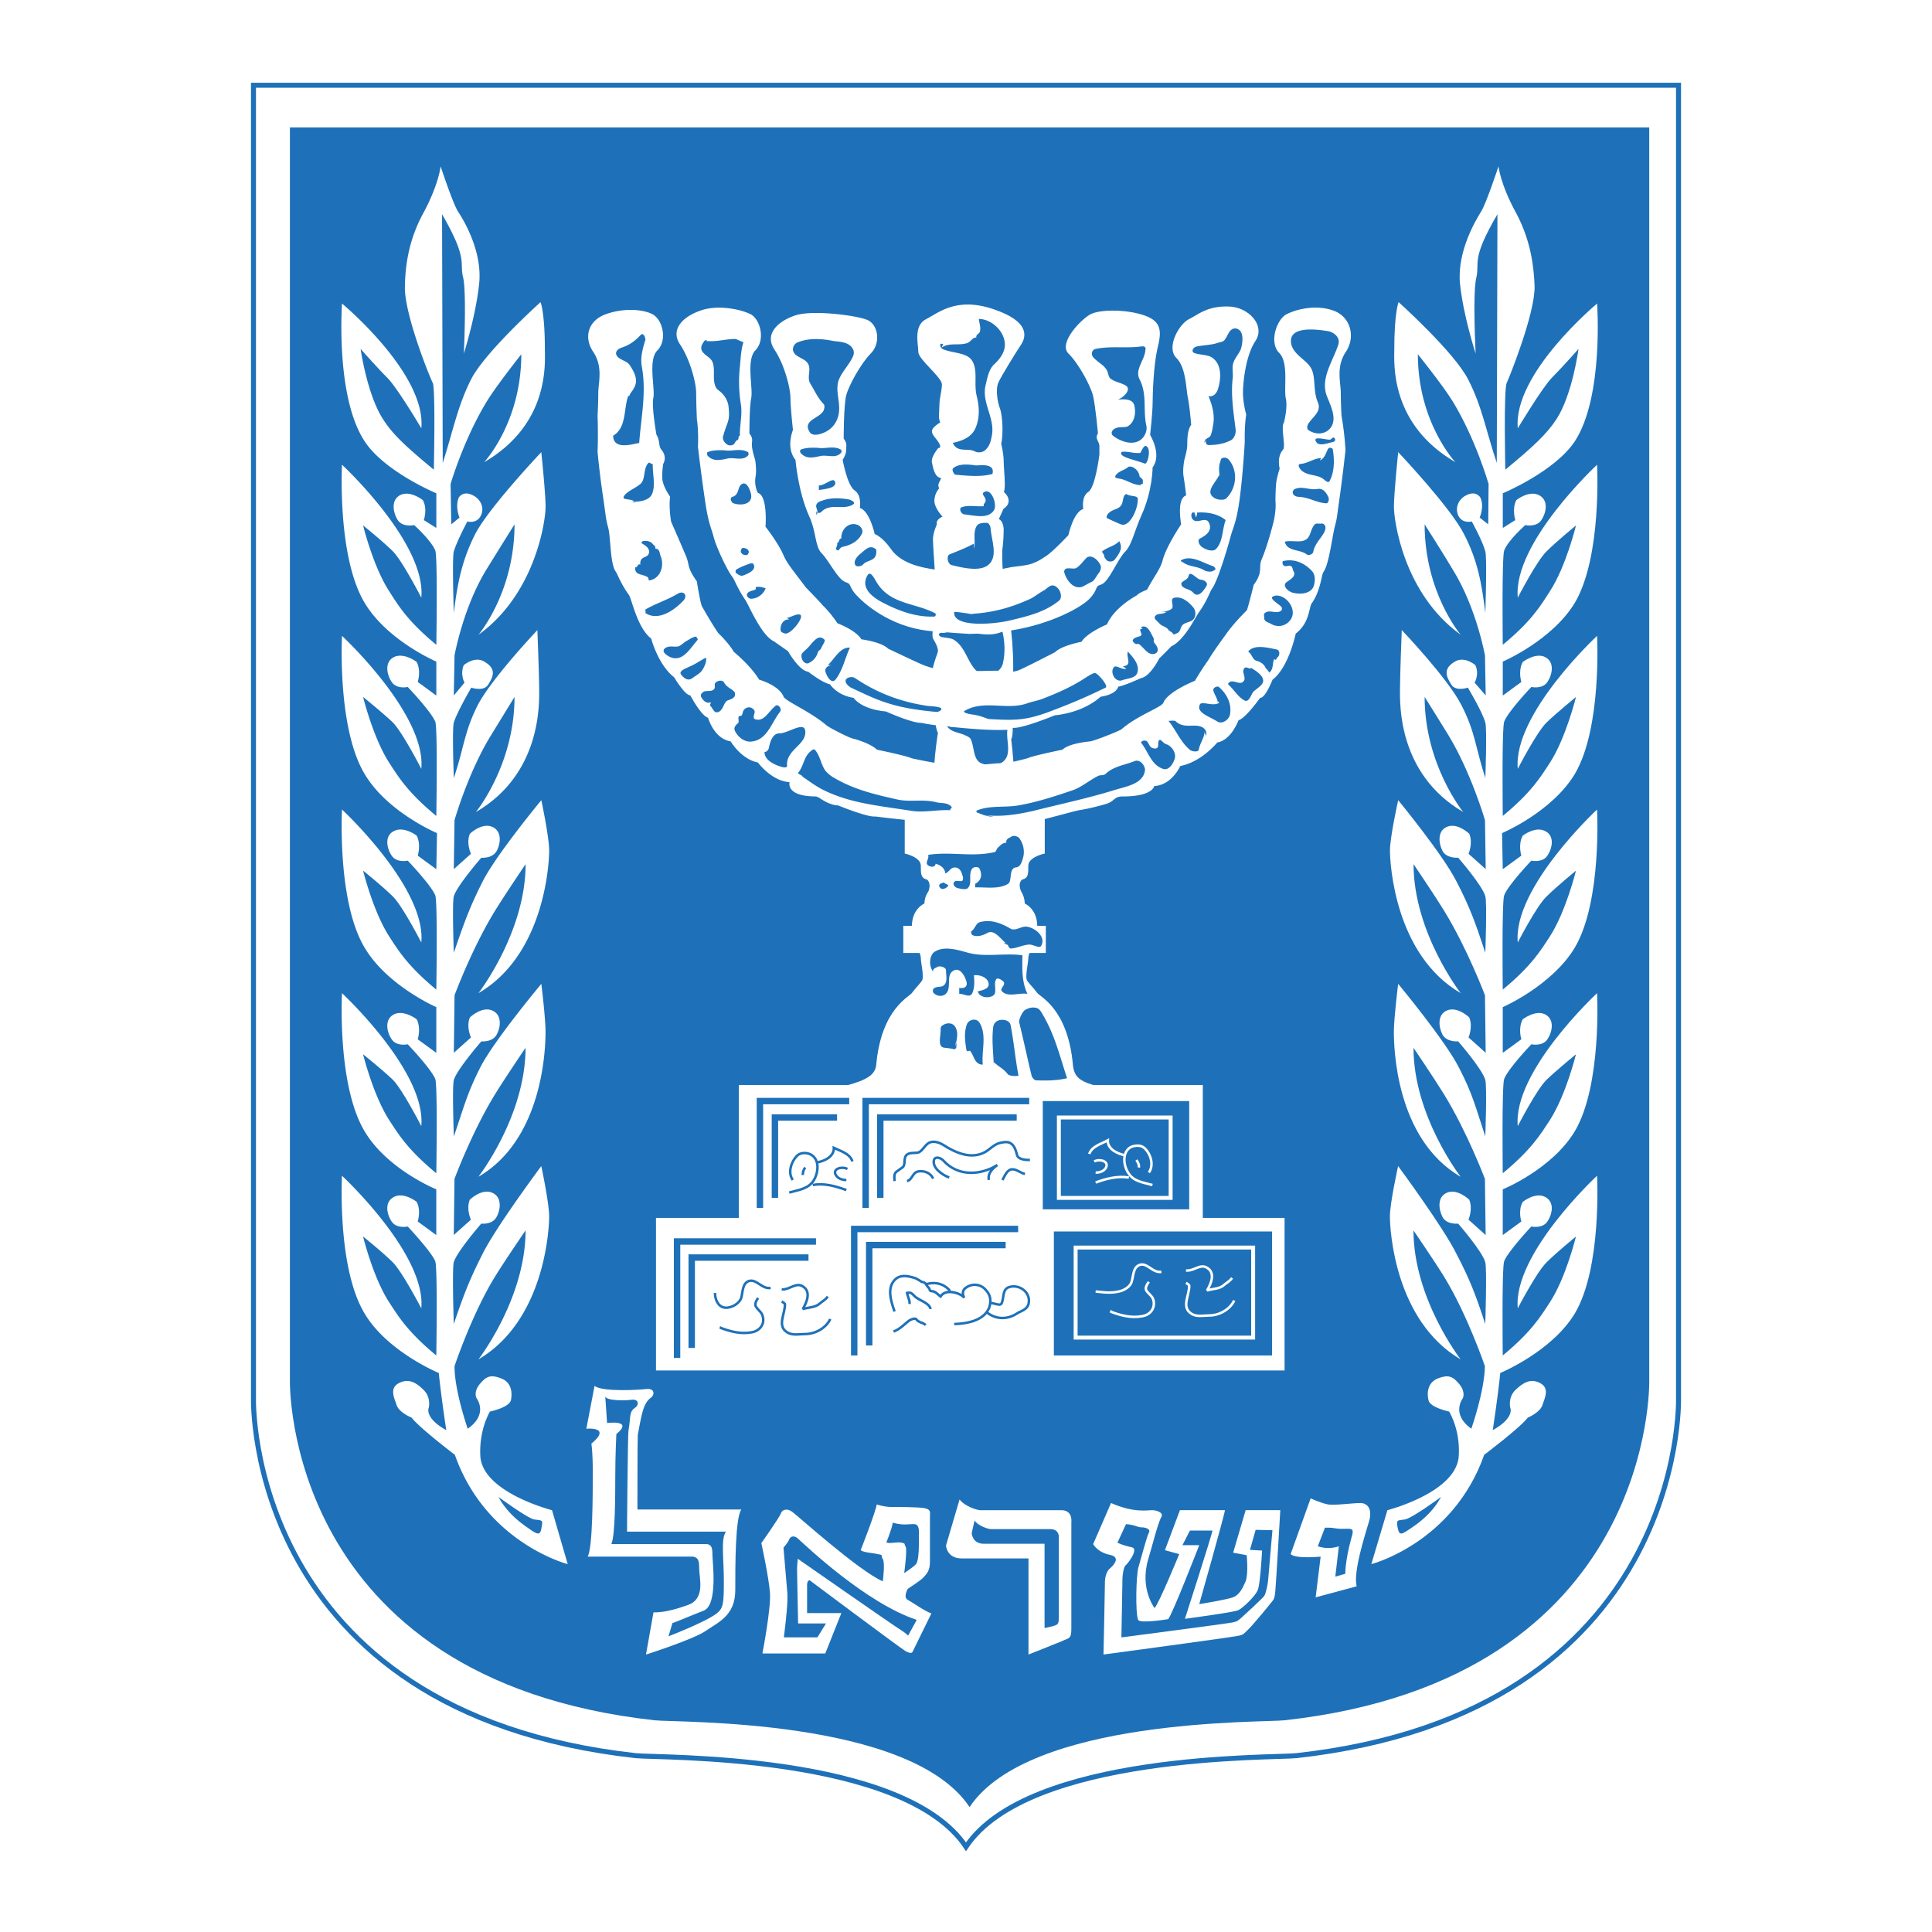
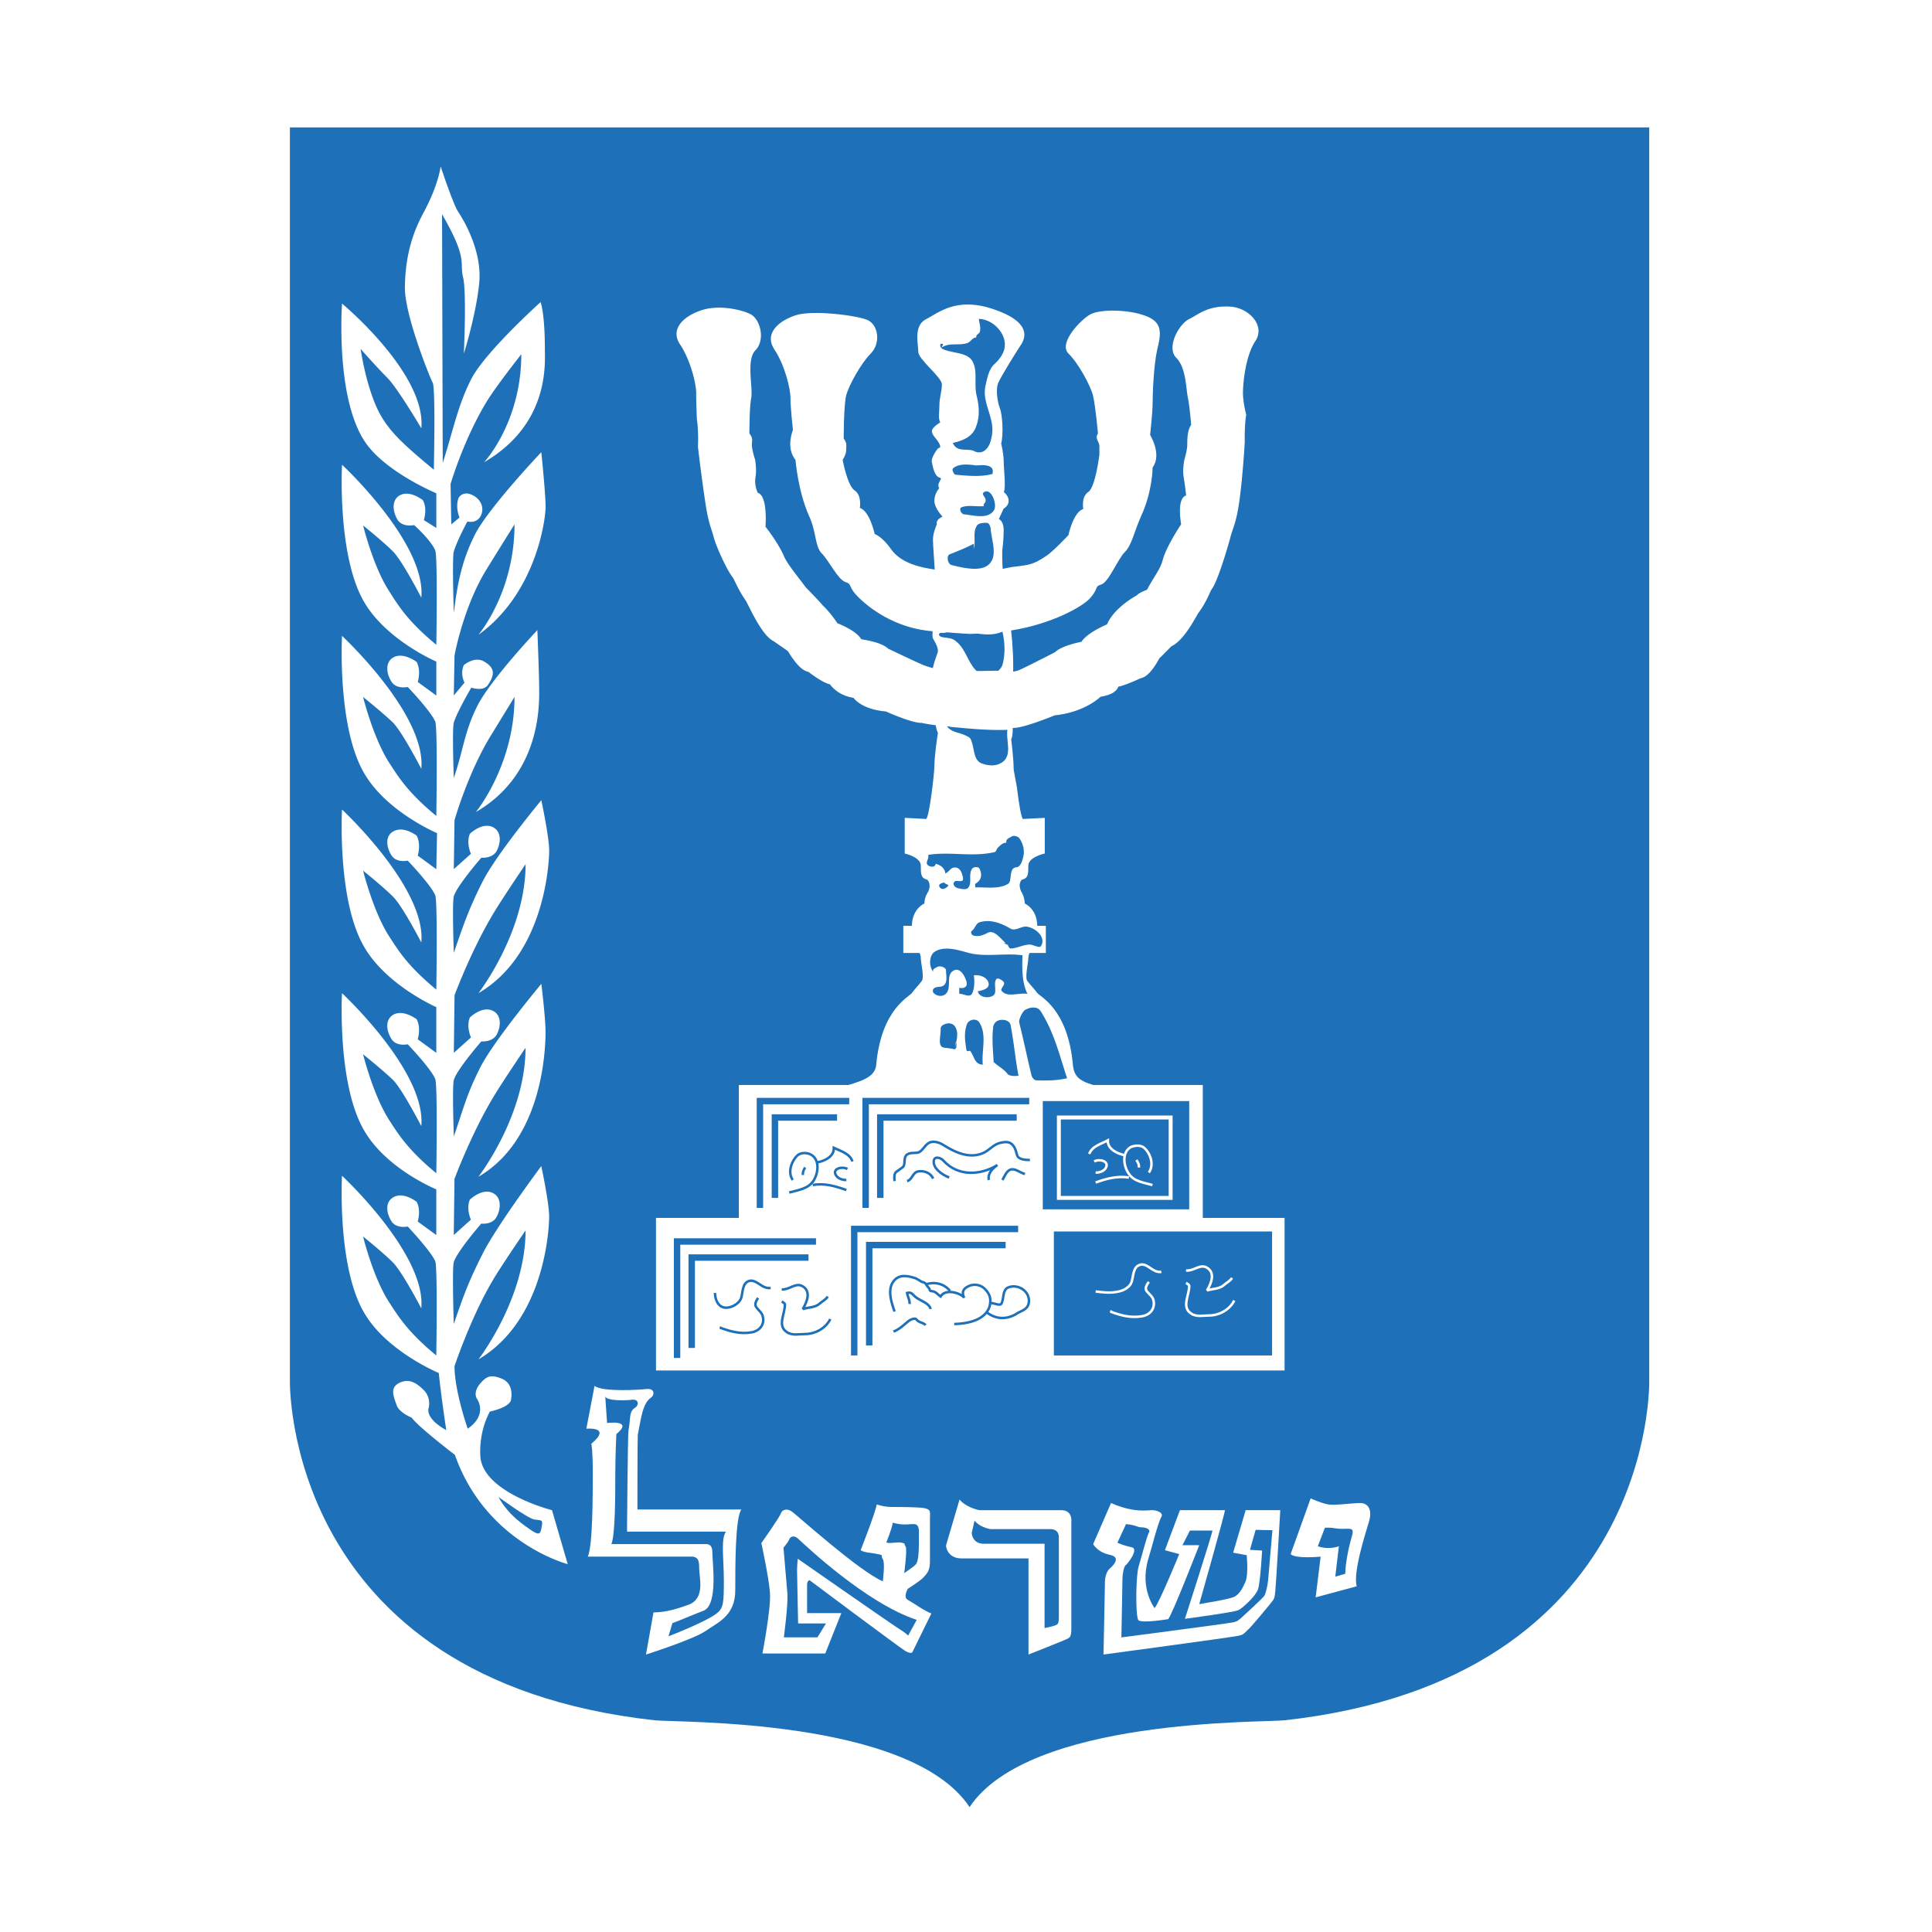
<svg xmlns="http://www.w3.org/2000/svg" width="2500" height="2500" viewBox="0 0 192.756 192.756">
  <path fill-rule="evenodd" clip-rule="evenodd" fill="#fff" d="M0 0h192.756v192.756H0V0z" />
-   <path d="M167.467 8.504v131.08s.748 31.265-38.129 35.578c-2.352.249-26.725-.25-32.96 9.09-6.236-9.34-30.609-8.841-32.96-9.09-38.876-4.313-38.128-35.578-38.128-35.578V8.504h142.177z" fill-rule="evenodd" clip-rule="evenodd" fill="#fff" stroke="#1e71b8" stroke-width=".499" stroke-miterlimit="2.613" />
  <path d="M164.545 12.711v125.02s.711 29.803-36.383 33.902c-2.209.249-25.477-.25-31.428 8.662-5.915-8.912-29.183-8.413-31.428-8.662-37.059-4.1-36.382-33.902-36.382-33.902V12.711h135.621z" fill-rule="evenodd" clip-rule="evenodd" fill="#1e71b8" />
  <path fill-rule="evenodd" clip-rule="evenodd" fill="#fff" stroke="#fff" stroke-width=".499" stroke-miterlimit="2.613" d="M119.754 121.76v-13.261h-45.79v13.261h45.79z" />
  <path fill-rule="evenodd" clip-rule="evenodd" fill="#1e71b8" d="M118.648 120.655v-10.801h-14.609v10.801h14.609z" />
  <path fill="none" stroke="#fff" stroke-width=".392" stroke-miterlimit="2.613" d="M105.643 119.515v-8.022h11.152v8.022h-11.152z" />
  <path d="M84.441 117.731c-.463 0-.891-.178-1.069-.534-.32-.606.642-.855 1.176-.57m-5.808 2.352c.891-.25 1.888-.356 2.423-1.177.499-.784.641-2.104-.25-2.602-.356-.215-1.033-.25-1.39.106-.57.57-.962 1.676-.427 2.424m1.247-1.246c-.179.214-.25.463-.25.748m1.355-1.248c.748-.106 1.782-.57 1.746-1.461.677.32 1.604.57 1.853 1.354m-3.956 2.353c1.14-.214 2.245.107 3.35.499" fill="none" stroke="#1e71b8" stroke-width=".249" stroke-miterlimit="2.613" />
  <path d="M75.818 120.513v-10.659h8.908m-7.412 9.661v-8.021h6.2" fill="none" stroke="#1e71b8" stroke-width=".641" stroke-miterlimit="2.613" />
  <path fill-rule="evenodd" clip-rule="evenodd" fill="#fff" stroke="#fff" stroke-width=".499" stroke-miterlimit="2.613" d="M127.912 136.483V121.76H65.698v14.723h62.214z" />
  <path fill-rule="evenodd" clip-rule="evenodd" fill="#1e71b8" d="M126.916 135.235v-12.37h-21.771v12.37h21.771z" />
  <path d="M109.312 128.854c.783.071 1.496.214 2.459-.036.498-.143 1.033-.499 1.141-.963.178-.605.143-1.39.748-1.64.783-.32 1.318.82 2.209.678m-1.248.999c-.213.285-.426.642-.213.927.25.321.605.535.678.927.178.784-.322 1.426-1.105 1.568-1.141.214-2.174-.071-3.207-.463h.143m7.411-4.1c.748.106 1.389-.678 2.066-.285.891.499.463 1.568.035 2.281.57-.178 1.248-.143 1.676-.534.285-.25.605-.393.818-.714m-4.595.5c.143.071.32.214.32.249.035.963-.82 2.175.213 2.816.535.356 1.213.178 1.818.178.926 0 2.031-.57 2.459-1.497" fill="none" stroke="#fff" stroke-width=".249" stroke-miterlimit="2.613" />
  <path d="M98.766 129.995c.428 0 .998.32 1.141.071.285-.499.07-1.426.748-1.64 1.033-.356 2.244.534 1.959 1.675-.143.535-.676.678-1.068.892-.891.606-2.031.749-3.064-.036m-7.734-.855c.036-.356-.178-.713-.25-1.104.356-.071.428 0 .677.249.499.535 1.497.678 1.675 1.354m-3.705 2.246c.606-.214 1.033-.677 1.532-1.069.143-.107.606-.321.749-.143.285.356.642.285.926.57m2.85-.107c1.318-.035 3.063-.355 3.528-1.746.07-.321.141-.713-.037-1.141-.105-.25-.32-.499-.463-.642a1.44 1.44 0 0 0-1.782-.143c-.427.249-.463.605-.249 1.069-.178-.393-1.817-1.034-2.352-.143-.285-.179-.463-.499-.891-.535-.25 0-.143-.178-.321-.356-.285-.285-.213-.499-.677-.57a6.365 6.365 0 0 0-.605-.356c-.678-.214-1.497-.428-2.067.143-.82.82-.392 2.139-.036 3.173m3.101-2.709c1.034-.321 1.889 0 2.423.642" fill="none" stroke="#1e71b8" stroke-width=".249" stroke-miterlimit="2.613" />
  <path d="M86.365 120.513v-10.659h16.32m-14.859 9.661v-8.021h13.611m-16.212 23.741v-12.62h16.355m-14.859 11.622V124.22h13.613" fill="none" stroke="#1e71b8" stroke-width=".641" stroke-miterlimit="2.613" />
-   <path fill="none" stroke="#fff" stroke-width=".392" stroke-miterlimit="2.613" d="M107.316 133.453v-8.984h17.711v8.984h-17.711z" />
  <path d="M89.251 117.839c-.036-.321-.071-.749.178-.927.179-.143.464-.321.642-.464.321-.285 0-.998.463-1.283.321-.214.855-.071 1.176-.214.428-.25.641-.855 1.14-.998.392-.107.855.035 1.212.249 1.283.82 2.814 1.497 4.204.749.5-.285.855-.713 1.391-.892.393-.106.783-.178 1.105-.035.463.249.568.713.711 1.212.107.428.75.499 1.283.499m-.498 1.391c-.463-.107-.82-.464-1.248-.464-.535 0-.748.642-.998 1.069m-9.513.108c.534-.143.534-.855 1.104-.963.605-.106 1.247.143 1.497.713m1.603-.107c-.749-.285-1.674-.963-1.532-1.711.107-.464.713-.25.962.035 1.496 1.64 3.777 1.426 5.38.428-.5.356-.998.855-.855 1.497" fill="none" stroke="#1e71b8" stroke-width=".249" stroke-miterlimit="2.613" />
  <path d="M109.312 116.983c.428.035.891-.179 1.033-.499.32-.643-.641-.892-1.176-.606m5.81 2.352c-.891-.249-1.889-.356-2.387-1.176-.535-.785-.643-2.104.213-2.603.393-.179 1.033-.25 1.391.106.605.57.961 1.676.426 2.425m-1.247-1.247c.178.249.285.464.25.749m-1.355-1.213c-.748-.143-1.781-.605-1.746-1.497-.641.356-1.566.57-1.852 1.354m3.955 2.354c-1.141-.179-2.246.106-3.314.499" fill="none" stroke="#fff" stroke-width=".249" stroke-miterlimit="2.613" />
  <path d="M71.328 128.997c.036.927.535 1.675 1.461 1.426.499-.107 1.033-.499 1.176-.963.143-.57.107-1.39.713-1.64.784-.285 1.318.82 2.209.678m-1.248.998c-.213.285-.392.677-.178.927.214.32.57.534.642.927.213.784-.321 1.426-1.069 1.568-1.14.214-2.174-.071-3.207-.463h.107m6.057-3.814c.749.071 1.39-.713 2.067-.321.891.499.463 1.568.036 2.281.57-.178 1.247-.143 1.675-.534.285-.25.606-.393.819-.713m-4.597.499c.143.071.321.214.321.249.036.963-.819 2.175.214 2.816.534.356 1.247.178 1.817.178.926 0 2.031-.534 2.494-1.496" fill="none" stroke="#1e71b8" stroke-width=".249" stroke-miterlimit="2.613" />
  <path d="M67.551 135.484v-11.621h13.861m-12.4 10.623v-9.019h11.652" fill="none" stroke="#1e71b8" stroke-width=".641" stroke-miterlimit="2.613" />
  <path d="M101.402 78.554c.178 1.462.428 3.137.641 3.208l2.139-.107v3.458s-1.639.356-1.639 1.248c0 .856 0 1.212-.605 1.354 0 0-.5.357-.107 1.248 0 0 .355.499.355 1.212 0 0 1.248.499 1.248 2.246h.855v2.602h-1.604s-.143.25-.143.606c0 .392-.357 1.854-.107 2.246.25.357.748.855.998 1.213.25.392 3.064 1.532 3.562 7.2.143 1.354.891 1.712 2.744 2.211H84.013c1.604-.499 3.314-.856 3.457-2.211.499-5.668 3.35-6.809 3.563-7.2.25-.357.749-.855.998-1.213.25-.392-.107-1.854-.107-2.246 0-.356-.143-.606-.143-.606h-1.604v-2.602h.855c0-1.747 1.248-2.246 1.248-2.246 0-.713.392-1.212.392-1.212.356-.891-.143-1.248-.143-1.248-.606-.143-.606-.499-.606-1.354 0-.891-1.604-1.248-1.604-1.248v-3.458l2.103.107c.356-.107.855-4.706.855-5.312 0-1.105.356-3.351.356-3.351-.356-.499-.499-3.565-.605-4.955-.143-1.604.605-2.852.605-3.208s-.25-.855-.499-1.248c-.214-.356.392-3.458.25-5.562-.107-2.103-.25-3.707-.25-4.313 0-.642.392-1.497.392-1.497-.143-.499.606-.749.606-.749s-.855-.855-.855-1.604c0-.749.499-1.248.499-1.248-.392-.499.499-.998 0-1.105-.499-.143-.642-.998-.748-1.497-.107-.499.605-1.354.605-1.354s.392 0 .143-.499c-.25-.499-.748-.855-.748-1.248 0-.356.855-.855.855-.855-.25-.356-.107-.998-.107-1.711 0-.749.249-1.39.249-2.103 0-.749-2.352-2.496-2.352-3.245 0-.748-.499-2.602.749-3.208 1.211-.606 2.958-2.246 6.663-.998s3.207 2.745 2.744 3.458c-.5.748-1.889 2.994-2.246 3.743-.355.713-.105 2.104.143 2.709.215.606.357 2.46.107 3.458 0 0 .25.998.25 1.747s.25 2.709 0 3.102c0 0 .498.356.498.856 0 .499-.498.749-.498.749l-.5 1.105s.5.106.5 1.105c0 .998-.143 1.996-.143 1.996s-.072 2.389.393 4.706c.498 2.602.891 5.953.605 9.162-.107 1.354.248 4.456-.107 4.955 0 0 .25 1.961.25 3.065l.321 1.746z" fill-rule="evenodd" clip-rule="evenodd" fill="#fff" stroke="#fff" stroke-width=".107" stroke-miterlimit="2.613" />
  <path d="M93.955 34.67c.784-.534 1.746-.143 2.602-.463.32-.143.463-.535.854-.535-.07-.32.322-.356.357-.606.107-.428-.072-.82-.107-1.248 1.568.036 2.994 1.747 2.494 3.173-.178.499-.498.927-.961 1.354-.535.499-.678 1.319-.855 2.067-.428 1.711.891 3.209.641 4.92-.107.606-.213 1.176-.713 1.604a.972.972 0 0 1-1.068.071c-.712-.321-1.71.178-2.138-.82.998-.214 1.96-.606 2.315-1.604.393-.998.32-2.067.072-3.065-.32-1.283.178-2.674-.535-3.636-.57-.713-1.853-.642-2.815-1.034-.106-.036-.392-.285-.249-.535.036-.036.143 0 .249 0l-.143.357zM97.305 46.434c.676-.035 1.994-.178 1.709.856-1.211.32-2.458.178-3.705.071-.107-.036-.392-.464-.214-.642.713-.606 1.995-.321 2.958-.178l-.748-.107zM98.16 50.284c.533-.535-.322-.891-.037-1.141.748-.606 1.426 1.212 1.033 1.782-.605.892-1.924.5-2.957.393-.321-.036-.57-.606-.249-.713.677-.25 1.459-.035 2.209-.107.001 0-.036-.178.001-.214zM97.162 54.741c.213-.785-.143-1.64.32-2.317.178-.25.713-.285 1.033-.25.178.036.32.392.32.57.107 1.212.678 2.603-.07 3.458-.748.891-2.53.499-3.813.178-.428-.107-.535-.927-.214-1.069.784-.321 1.639-.642 2.423-1.07v.5h.001zM94.311 63.118c1.96-.535 3.919.713 5.701-.107.25 1.07.285 2.175.037 3.208-.215.927-1.641 1.498-2.424.892-1.105-.856-1.211-2.496-2.458-3.28-.285-.178-.713-.178-1.069-.25-.178 0-.57-.178-.356-.392.106-.106.391 0 .569-.071zM94.953 72.529c1.853.178 3.706.356 5.559.285-.178 1.069.57 2.638-.643 3.315-.605.356-1.354.249-1.924.036-.855-.321-.713-1.533-1.069-2.353-.071-.25-.392-.356-.605-.463-.605-.285-1.39-.285-1.817-.927.178 0 .32.107.499.107zM101.367 86.539c.463-.036.605-.606.713-.998.178-.678 0-1.391-.393-1.925-.107-.143-.535-.321-.783-.143-.215.143-.57.213-.5.606-.393 0-.605.285-.855.499-.105.107-.178.393-.285.428-2.244.535-4.454-.071-6.663.285.142.393-.393.82.035 1.07.143.107.642.25.713-.178.463.107.926.428.962.962.321-.107.499-.499.784-.57.534-.143.855.321.926.82 0 .071.036-.035.036-.107 0 .214.071.5-.036.571-.213.142-.641-.071-.784.106-.25.214 0 .571.321.642.392.107.89.179 1.033-.036.428-.463 0-1.319.393-1.889.143-.214.641-.25.749 0 .248.535.248 1.105-.428 1.497-.035.036 0 .214 0 .357 1.104-.036 2.316.213 3.277-.357.428-.285.037-1.569.785-1.64zM94.205 88.036c-.214.072-.642.143-.463.464.213.356.606.143.784-.036.284-.249-.286-.214-.321-.428zM100.154 94.097c.428-.107.428.57.713.535.643-.036 1.248-.392 1.889-.392.393.036.963.392 1.105.143.533-.855-.5-1.783-1.391-1.925-.533-.107-1.176.5-1.674.178-.928-.534-1.926-.927-2.994-.642-.463.107-.498.642-.855.891-.143.107 0 .393.107.428.463.178.963.035 1.426-.214.783-.464 1.426.749 2.174 1.248l-.5-.25zM93.1 96.948c-.071-.321.25-.356.392-.464.285-.178.891.036.891.321 0 .499.214 1.284-.32 1.569-.285.143-.713 0-.962.32a.488.488 0 0 0 0 .32c.321.393.855.428 1.176.215.749-.57.072-1.818.749-2.317.642-.499 1.176.285 1.39.998.178.57-.285.749-.713.642v.605c.428-.035 1.033.428 1.283-.035.249-.499.249-1.177.178-1.818.641-.071 1.246.214 1.426.642.248.678-.465.82-1.035.963.18.713 1.318.713 1.641.321.25-.357-.072-1.105.178-1.498.107-.249.535 0 .748.214.25.321-.393.678-.178.927.57.678 1.711.143 2.564.285-.568-1.176-.533-2.531-.498-3.85-1.816-.25-3.67.214-5.417-.25-1.14-.321-2.458-.713-3.385-.071-.429.286-.607 1.32-.108 1.961zM95.309 104.471c.107-.678.392-1.426-.036-2.068-.249-.356-.748-.392-1.176-.142-.143.071-.249.214-.249.356.036.677-.321 1.711.249 1.889.321.071.749.071 1.105.179.036.035.214-.107.214-.214.036-.678-.071-.678-.107 0zM96.414 104.72c-.143-.891-.25-1.746.071-2.566.214-.464.962-.606 1.248-.107.748 1.248.178 2.781.32 4.171-.82 0-.855-.855-1.248-1.354-.106-.108-.32.177-.391-.144zM99.156 106.359c-.07-1.568-.213-2.566-.07-3.85.035-.321.213-.605.57-.713.498-.143 1.105.035 1.176.499.355 1.89.463 3.351.783 5.026-.285.071-.891.035-1.068-.143-.393-.535-.963-.784-1.391-1.212v.393zM102.328 100.728c.357-.179.643-.25 1.033-.179.357.071.535.428.713.749 1.176 1.996 1.676 4.135 2.389 6.274-1.035.249-2.068.249-3.102.213-.213-.035-.428-.32-.463-.57-.32-1.283-.713-3.172-1.211-5.204-.072-.25.321-1.141.641-1.283z" fill-rule="evenodd" clip-rule="evenodd" fill="#1e71b8" />
  <path d="M96.627 63.189c.5 0 2.351-.072 3.564-.25 3.99-.463 7.447-2.21 8.443-3.208.963-.998.465-1.248 1.213-1.462.748-.249 1.604-2.495 2.352-3.244.678-.677.891-1.961 1.604-3.565 1.141-2.46 1.141-4.849 1.141-4.849.961-1.247-.25-3.208-.25-3.208s.25-2.246.25-3.208c0-.998.105-3.743.463-5.347.428-1.711.498-2.709-1.211-3.315-1.676-.606-4.348-.642-5.346-.143-.963.499-3.207 2.852-2.209 3.85.998.963 2.209 3.209 2.459 4.207.248.998.498 3.814.498 3.814-.355.499.143.749.143 1.248v.856s-.393 3.244-1.105 3.743c-.748.463-.498 1.711-.498 1.711-.998.249-1.496 2.602-1.496 2.602s-1.568 1.675-2.246 2.103c-1.461.999-1.959.892-3.455 1.105-.855.143-3.207.749-4.206.642-.998-.143-2.601-.25-3.456-.392-1.497-.214-3.457-.642-4.454-2.103-.855-1.212-1.604-1.462-1.604-1.462s-.499-2.353-1.497-2.602c0 0 .25-1.248-.499-1.747s-1.211-3.102-1.211-3.102.356-.499.356-.962c0-.499.106-.642-.25-1.141 0 0 0-3.315.25-4.313.249-.998 1.497-3.244 2.458-4.207.998-.998.749-2.745-.25-3.244-.962-.463-5.594-1.07-7.269-.463-1.746.606-2.993 1.854-1.995 3.315.998 1.497 1.603 3.85 1.603 4.848 0 .962.25 3.208.25 3.208s-.749 1.747.25 2.958c0 0 .25 3.137 1.354 5.597.749 1.604.57 3.03 1.248 3.708.748.749 1.603 2.602 2.352 2.852.748.249.249.463 1.247 1.461.962.998 3.706 3.244 7.661 3.458 1.247.107 3.1.25 3.599.25h-.251v.001z" fill-rule="evenodd" clip-rule="evenodd" fill="#fff" stroke="#fff" stroke-width=".107" stroke-miterlimit="2.613" />
-   <path d="M96.984 82.154c-3.955 0-9.657-.749-9.657-.749-.749.107-3.706-1.105-3.706-1.105-.855 0-1.853-.749-1.853-.749l-.321-.143c-3.136 0-2.602-1.426-2.602-1.426-1.781-.036-3.207-1.96-3.207-1.96-1.675-.321-2.708-2.104-2.708-2.104-1.674-.25-2.245-2.353-2.245-2.353-.677-.143-1.782-2.246-1.782-2.246-.499.071-1.604-1.782-1.604-1.782-1.604-1.248-2.28-3.85-2.28-3.85-1.425-1.105-1.924-3.957-2.245-4.385-.819-1.141-1.069-1.961-1.283-2.282-.57-.749-.499-3.351-.749-4.349-.249-.927-.178-.713-.499-2.959a83.612 83.612 0 0 1-.57-4.634c.071-1.747 0-3.6 0-3.6s.071-1.284.071-2.282.499-2.603-.499-4.1c-.998-1.461-.499-3.101 1.247-3.707 1.675-.606 3.599-.499 4.561 0 .998.499 1.497 2.531.499 3.529-.998.998-.214 3.814-.428 4.812-.178.891.321 3.672.321 3.672.356.499.178 1.105.499 1.497.606.713.178 1.355.178 1.355s-.178.998-.071 1.711c.143.749.748 1.604.748 1.604-.142 1.141.107 2.496.107 2.496s.926 2.103 1.496 3.458c.356.856.071 1.105 1.069 2.496 0 0 .356 2.281.534 2.531 0 0 .855 1.533 1.604 2.638 0 0 .998.927 1.568 1.889 0 0 1.674 1.354 2.53 2.78 0 0 1.959.535 2.423 1.676.178.463 2.637 1.461 4.312 2.888.25.213 2.352 1.319 2.779 1.354 0 0 1.604.428 2.245 1.07 0 0 2.958.606 3.457.855 0 0 2.209.499 2.851.499 1.354 0 1.853 0 3.1.107 1.211.143 1.854-.107 3.208-.107.641 0 2.459-.499 2.459-.499.498-.25 3.492-.855 3.492-.855.605-.642 2.707-.82 2.707-.82.428-.036 2.922-1.034 3.172-1.212 1.639-1.426 3.99-2.175 4.205-2.674.428-1.105 3.135-2.174 3.135-2.174.855-1.426 1.318-2.032 1.318-2.032.535-.927 1.781-2.602 1.781-2.602.75-1.105 2.104-2.424 2.104-2.424.25-.785.676-2.531.676-2.531.998-1.355.428-1.747.82-2.603.57-1.354 1.105-3.458 1.105-3.458s.355-1.248.248-2.353c0 0 0-1.248.107-1.997.143-.713.32-1.212.32-1.212s-.32-1.141.32-1.854c.322-.392-.248-2.246.107-2.745 0 0 .393-1.533.178-2.424-.213-.998.322-3.565-.676-4.563s-.25-3.28.748-3.779 2.887-.962 4.596-.356c1.711.606 2.211 2.602 1.213 4.063-.998 1.498-.5 3.102-.5 4.1s.072 2.282.072 2.282.32 1.747.393 3.458c0 0-.215 2.068-.57 4.634-.322 2.246-.25 2.067-.5 2.995-.25.998-.57 3.708-1.104 4.456-.215.25-.285 1.89-1.178 3.137-.32.463-.178 1.925-1.604 3.03 0 0-.676 3.351-2.314 4.599 0 0-.713 1.854-1.213 1.782 0 0-1.496 2.104-2.172 2.246 0 0-.713 1.996-2.104 2.21 0 0-1.568 1.961-3.705 2.353 0 0-.82 1.925-2.602 1.997 0 0-.072 1.034-3.1 1.034-.928 0-.82.5-1.676.749-.855.249-1.854.499-2.602.606-.748.143-3.705.998-4.561 1.141-.599.072-2.738.25-6.193.25z" fill-rule="evenodd" clip-rule="evenodd" fill="#fff" stroke="#fff" stroke-width=".107" stroke-miterlimit="2.613" />
  <path d="M96.805 72.493c3.101 0 4.312.072 4.312.072.998.036 4.098-1.248 4.098-1.248 3.064-.321 4.561-1.854 4.561-1.854 1.676-.25 1.746-.999 1.746-.999.678-.106 2.281-.855 2.281-.855.926-.143 1.816-1.96 1.816-1.96.25-.214 1.213-1.212 1.213-1.212 1.318-.605 2.422-2.958 2.742-3.386.82-1.141 1.07-1.996 1.283-2.317.57-.713 1.604-4.207 1.854-5.169s.57-1.354.891-3.6c.355-2.603.535-5.882.535-5.882-.037-1.747.143-2.709.143-2.709s-.322-1.176-.322-2.174.25-3.708 1.248-5.205c.998-1.498-.641-3.244-2.494-3.352-2.209-.106-3.064.749-4.062 1.248s-2.244 2.78-1.248 3.779c.998.998.963 3.066 1.178 4.064.178.891.32 2.674.32 2.674-.393.499-.393 1.497-.393 1.996s-.285 1.461-.285 1.461-.213.998-.07 1.747c.143.892.248 1.854.248 1.854-.998.25-.498 2.852-.498 2.852s-1.496 2.21-1.854 3.601c-.248.927-.855 1.604-1.568 2.959 0 0-.854.321-1.033.57 0 0-2.244 1.176-2.957 2.888 0 0-1.996.819-2.564 1.747 0 0-1.961.356-2.639 1.034 0 0-3.17 1.64-3.67 1.818-.676.249-1.281.106-2.209.035-.32 0-2.244.071-2.672 0a93.437 93.437 0 0 0-2.886-.107c-.321 0-1.497-.321-1.996-.57-.82-.356-3.278-1.533-3.278-1.533-.677-.677-2.672-.927-2.672-.927-.535-.927-2.388-1.604-2.388-1.604-.748-1.141-1.496-1.818-1.496-1.818-.179-.25-1.675-1.783-1.675-1.783-.998-1.354-1.782-2.246-2.174-3.102-.57-1.354-1.853-2.958-1.853-2.958s.25-3.102-.748-3.351c0 0-.392-.713-.25-1.604.143-.749-.036-1.747-.036-1.747s-.321-.962-.321-1.461.143-.642-.25-1.141c0 0 0-2.638.178-3.529.214-.998-.534-3.814.428-4.812.998-.998.499-3.03-.463-3.529-.998-.499-3.278-.962-4.953-.356-1.746.606-2.993 1.854-1.996 3.315.998 1.497 1.604 3.85 1.604 4.848s.071 2.638.071 2.638.179.998.107 2.745c0 0 .32 2.781.712 5.383.321 2.246.606 2.638.855 3.6s1.283 3.208 1.853 3.957c.25.321.499 1.141 1.283 2.282.32.428 1.568 3.529 2.85 4.135 0 0 1.176.82 1.426.998 0 0 1.069 1.925 1.995 2.032 0 0 1.461 1.141 2.174 1.248 0 0 .677 1.105 2.352 1.354 0 0 .713 1.141 3.207 1.354 0 0 2.601 1.177 3.563 1.141 0-.003 1.675.425 4.846.425z" fill-rule="evenodd" clip-rule="evenodd" fill="#fff" stroke="#fff" stroke-width=".107" stroke-miterlimit="2.613" />
-   <path d="M82.16 40.303c-.606-.642-.891-1.354-1.318-2.032-.392-.677.178-1.461-.285-2.067-.321-.428-.962-.535-1.283-.927-.356-.428-.071-.998.356-1.141 1.104-.428 2.352-.356 3.563-.107.356.035.748.071 1.104.178.606.178 1.069.713.819 1.319-.356.82-1.033 1.461-1.39 2.282-.463 1.069.143 2.246-.035 3.422-.179 1.105-.927 1.854-1.996 2.104-.356.071-.748.071-.926-.25-.712-1.176.962-1.319 1.39-2.104.108-.214.144-.57.001-.677zM81.59 44.688c.784.107 1.604-.25 2.316.178.071.036.071.25 0 .321-.57.606-1.354.143-2.103.321-.641.143-1.389.32-1.924-.321-.071-.071-.071-.321 0-.321.677-.285 1.461-.178 2.209-.178h-.498zM81.697 48.431c.642.036 1.533-.998 1.64-.25.035.535-1.069.606-1.64.713v-.463zM81.448 51.39c.321-.392-.178-.749.036-1.105.107-.214.392-.285.606-.356.819-.285 1.71-.249 2.565-.106.32.071.748.32.463.499-.998.642-2.28-.214-3.207.784-.036.036-.357.178-.463-.107v.391zM84.049 54.562c-.25.071-.356.392-.463.356-.392-.142.036-.428-.071-.749.214.036.179-.499.428-.428-.071-.962.784-1.675 1.568-1.39.285.071.642.463.499.855-.358.786-1.106 1.178-1.961 1.356zM85.902 55.204c.499-.428.891-.855 1.461-.428.107.071.071.356.036.57-.178.642-.891.535-1.283.962-.178.214-.642.25-.749.107-.285-.355.107-.891.535-1.211zM87.577 58.27c1.354 2.032 3.777 1.89 5.737 2.923.071.036.071.321-.107.321-1.71.071-3.385-.499-4.917-1.283-1.176-.57-2.495-1.533-1.747-2.816.321-.571.713.391 1.034.855zM96.485 61.264c2.316-.071 4.24-.57 6.343-1.533.428-.214.891-.606 1.318-.82.32-.178.641-.642 1.068-.463.641.285.82 1.212.428 1.497-1.426 1.141-3.1 1.533-4.881 1.96-1.854.428-5.738.677-5.56-.855.534 0 1.497.214 2.03.214h-.746zM106.178 57.093c-.037-.178.105-.321.178-.356.32-.107.783.071 1.033-.071.393-.25.676-.677.998-.999.428-.392 1.104.107 1.389.678.143.285 0 .642-.143.82-.248.285-.391.713-.713.891-.32.143-.605.321-.891.463-.89.357-1.638-.606-1.851-1.426zM110.168 55.454c-.035-.178-.25-.392-.213-.428.533-.463 1.211-.5 1.709-1.034.428.713-.035 1.283-.428 1.817-.213.285-.713.285-.891 0-.07-.07-.177-.213-.177-.355zM110.631 51.176c-.107.071-.355.463-.143.535.428.213 1.07.499 1.354.606.855.321 1.711-1.533 1.676-2.531 0-.392-.748-.214-1.141-.499-.355.107-.285.642-.463 1.034-.285.534-.82.427-1.283.855zM113.768 48.395c-.75 0-1.355-.535-2.104-.642-.105-.035-.533-.035-.355-.32.285-.428.818-.499 1.176-.784.32-.321 1.141.178 1.211.891 0 .036.215.178.285.285.072.107.035.285.035.463-.143-.036-.213.107-.248.107zM113.768 45.187c-.75.071-1.105-.178-1.854-.107-.393.499 1.176.749 2.316 1.177.248.036.533-1.07.32-1.533-.32-.607-.57.106-.782.463zM109.312 34.812c1.568-.32 3.029-.035 4.561-.249.57-.071.393.356.393.428-.07.927-1.068 1.889-.57 2.852.783 1.533.32 3.03.678 4.635.105.534-.178 1.034-.428 1.283-.785.749-2.031.356-2.852-.25-.391-.285-.107-.749.428-.855.357-.072.713 0 .963-.107.783-.428.855-1.461.676-2.139-.178-.606-.961-.606-1.639-.535.57-.214 1.391-.998.82-1.39-.428-.285-1.068-.357-1.496-.677-.285-.143-.25-.678-.5-.999-.32-.463-.891-.713-1.283-1.176-.213-.25-.178-.713.249-.821zM70.473 34.029c1.176.071 1.71-.178 2.851-.214.142 0 .748.321.854.321-.249.713-.285 1.711-.356 2.424a14.039 14.039 0 0 0 .107 3.85c.143 1.034-.143 2.032-.107 3.066-.035 0-.106 0-.106.036-.143.784 0 0-.428.713-.106.214-.428.25-.642.178-.32-.143-.605-.535-.499-.891.428-1.533.712-1.426.535-2.995-.071-.57-.428-1.141-.891-1.497-.143-.107-.321-.25-.392-.428-.356-.784 0-1.711-.32-2.496-.214-.463-.784-.642-1.033-1.069-.214-.392.035-.749.249-1.034.036-.071.178-.036.25-.036l-.072.072zM72.29 44.937c.784.107 1.604-.25 2.352.178.035.036.071.25 0 .321-.57.606-1.39.143-2.103.321-.642.143-1.425.321-1.96-.321-.036-.071-.036-.321 0-.321.712-.285 1.461-.178 2.209-.178h-.498zM74.927 49.286c-.107-.499-.499-1.426-1.033-.891-.285.285-.178.998-.82 1.176-.32.107-.107.57.107.642.819.285 1.959.071 1.746-.927zM74.143 54.669c-.107-.036-.285.214-.214.428.107.285.534.357.677.214.285-.357-.106-.642-.463-.642zM74.891 56.202c-.499.178-.998.356-1.461.642-.036.071-.071.285 0 .321.214.143.463.356.713.25.499-.178 1.425-.57.997-1.176-.035-.037-.142-.037-.249-.037zM75.39 58.805c-.285.142-.642.142-.82.392-.178.285.178.535.321.535.606.036 1.283-.428 1.497-1.034-.321-.106-.677-.214-.998-.106 0-.001.036.177 0 .213zM78.74 61.799c-.606-.036-.927.57-.855 1.105.036.213.321.249.392.285.535.249 1.996-1.604 1.568-1.854-.321-.143-.855.214-1.354.321.07.036.177.072.249.143zM80.343 64.865c-.143.143-.285.25-.356.392-.143.463.285 1.105.713.891.427-.214.748-.535.926-1.141.036-.071.25-.214.285-.285.107-.321.463-.749.356-.891-.713-.748-1.283.535-1.924 1.034zM82.944 66.362c-.392.071-.713.32-.57.713.143.463.605 1.212.997.713.713-.927.927-2.104 1.426-3.173-.998-.071-1.532 1.141-2.209 1.747h.356zM85.225 67.609c.82.5 3.171 2.21 7.305 2.816.32.036 1.354.071 1.39.285.035.178-.321.321-.463.321-4.383-.392-5.808-1.141-8.481-2.388-.249-.107-.677-.464-.605-.785.07-.249.569-.391.854-.249zM96.984 71.282c-.356-.036-.998-.214-.749-.357 1.925-1.141 4.204-.036 6.235-.749.605-.214 1.176-.285 1.746-.535 3.67-1.426 4.205-2.281 4.988-2.496.25-.071 1.426 1.284 1.105 1.461-1.639.785-2.852 1.355-5.488 2.354-2.457.926-3.492.926-6.092.784-.249.001-.819-.355-1.745-.462zM112.377 66.718c-.463.143-1.033-.428-1.246-.143-.428.5.143 1.569.854 1.283.5-.178 1.248-.178 1.461-.677.322-.784-.355-1.568-.926-2.174-.178.642.498 1.39-.498 1.461l.355.25zM114.016 62.654c-.07.071-.143.143-.248.107-.072.285.32.57-.037.713-.248.071-.533.143-.676.321-.143.143.07.321.213.428.107.071.25 0 .357.036.533.356.891 1.176 1.604.962a.506.506 0 0 0 .248-.214c.107-.356-.105-.606-.32-.891-.107-.107 0-.321-.07-.463-.285-.5-.57-1.355-1.213-1.105-.071.035-.001.142.142.106zM116.367 61.05c-.32.25-.711.143-.961.285-.5.321.035.57.285.891.178.214.676.321.855.57.105.214.391.214.498.464.035.107.355-.071.498-.143.25-.178.25-.606.465-.784.32-.286.891-.25 1.104-.606.215-.285.215-.82-.07-1.141-.463-.535-1.07-1.069-1.818-.962-.605.071-.035.855-.32 1.105-.25.214-.748.321-1.176.321h.64zM119.824 57.842c-.463-.036-1.105-1.034-1.246-.356-.143.499-.893.463-.678.927.178.357.783.321 1.141.713.498.57 1.033-.143 1.354-.713.142-.286-.286-.571-.571-.571zM121.25 56.808c.07-.071-.107-.285-.215-.321-1.033-.321-2.137-1.141-3.17-.606-.18.107.178.213.248.285.605.392 1.355.321 1.996.713.286.179.856.25 1.141-.071zM119.326 51.639c.035-.178.143-.32.105-.499.998-.072 2.066.107 2.852.749-.355.962-.25 2.139-.963 2.888-.32.32-1.068.071-1.461-.25-.248-.214-.428-.677-.105-.819.713-.357 1.211-.856.854-1.569-.32-.642-1.176.178-1.604-.321-.105-.107-.248-.464-.035-.677.035-.036.143 0 .215 0l.142.498zM121.678 47.789c0-.57-.143-1.212.07-1.711.037-.107.037-.321.18-.357.248-.143.568 0 .676.143.963 1.176.748 2.852-.25 3.85-.213.214-.818.178-1.139 0-1.141-.642.178-1.604.463-2.424v.499zM120.324 43.832c-.072.25 0 .57.248.57.748 0 1.498-.107 2.209-.463.428-.214.535-.82.5-1.07-.215-1.782-.5-3.493-.285-5.205.035-.535-.107-1.034.07-1.497.18-.535.643-.962.785-1.498.105-.463.178-1.034 0-1.461-.143-.356-.57-.57-.928-.356-.355.213-.463.713-.748 1.069-.178.214-.498.214-.678.285-.605.214-1.318.214-2.066.356-.428.071-.641.57-.213.677.535.179 1.211.143 1.639.393 1.07.642.998 2.139.641 3.244-.141.392-.463.749-.926.642.393.962.678 1.961.428 3.065a3.349 3.349 0 0 1-.213.855c-.143.321-.678.286-.607.749l.144-.355zM131.477 40.125c-.463-1.069-.213-2.246-.57-3.173-.355-.962-1.781-1.461-2.066-2.567-.428-1.854 2.279-1.568 3.6-1.354.568.071 1.354.606 1.068 1.391-.535 1.64-1.781 3.315-1.141 5.062.393.998 1.033 2.246.428 3.137-.428.642-1.354.855-2.209.321-.215-.107-.178-.393-.107-.57.391-.75 1.424-1.249.997-2.247zM132.688 43.868c-.498 0-1.816-.428-1.354.25.285.428 1.105.107 1.711-.036.178-.071.213-.25.105-.356-.142-.215-.285.106-.462.142zM131.689 45.936c.465-.214.57-.678.785-1.105.143-.285.498-.107.498 0 .178 1.069.178 2.21-.32 3.173-.143.25-.463-.107-.535-.143-.605-.535-1.461-.356-2.137-.82-.285-.178-.607-.713-.25-.748.783-.071 1.283-.535 2.102-.606-.07.07-.105.177-.143.249zM131.441 48.787c-.82.143-1.568-.356-2.316.036-.035 0-.107.143-.143.214-.072.392.391.535.605.535.998.036 1.818.606 2.744.642.213 0 .32-.428.178-.677-.212-.393-.497-.857-1.068-.75zM131.689 52.245c-.178 0-.355-.036-.463.036-.463.392-.428 1.176-.855 1.497-.533.428-1.389.107-2.137.25-.107.036.07.321.143.428.498.535 1.354.393 1.994.856.25.178.607-.072.643-.214.178-.891.748-1.319 1.104-1.996.107-.214.25-.606-.07-.82-.073-.073-.216-.037-.359-.037zM127.984 55.988c1.141-.285 2.174.178 2.922.998.393.428.285 1.177.143 1.533-.25.642-1.176.856-2.102.606-.535-.178-.963-.677-.643-.998.357-.285 1.068-.606.748-1.141-.105-.178-.07-.463-.32-.535-.25-.036-.57.178-.748-.143-.035-.07-.035-.284 0-.32zM127.842 60.908c.07-.071.07-.285 0-.356-.32-.356-1.318-.856-.783-1.069.996-.393 2.422 1.141 1.746 2.281-.465.713-1.318.891-2.031.463-.215-.143-.643-.178-.643-.57 0-.178-.07-.392.037-.463.463-.465 1.176.141 1.674-.286zM127.344 64.793c-.893-.178-2.211-.535-2.816.214.393.25.428.82.855.927.393.107.678.321.82.571.107.249.32.356.428.606.463-.357.285-.927.498-1.355.215.214.25-.143.32-.178.25-.143.285-.749-.105-.785zM124.777 66.718c-.213-.036-.463-.213-.605-.071-.357.356.178.926-.072 1.283-.32.463-.854-.036-1.318.071-.07.035-.355.178-.213.32.605.535.926 1.212 1.604 1.569.463.214.641-.606.891-.891.355-.321.926-.642.963-1.034.035-.57-.713-1.034-1.248-1.355-.002.037-.002.073-.002.108zM121.535 70.212c-.037-.463-.32-.82-.463-1.248-.143-.392.426-.535.533-.428.785.677 1.318 1.675 1.105 2.781-.107.499-.783.962-1.248.677-.748-.5-2.174-.891-1.746-1.711.18-.356 1.176.178 1.818-.107.285-.143-.178-.178-.107-.356l.108.392zM120.324 73.42c.143-.463-.18-.785-.428-.891-.785-.356-1.783.214-2.602-.57-.143-.107-.463-.036-.713-.036.783.963 1.211 2.139 2.174 2.924.178.106.783.249.855-.072.105-.642.533-1.105.568-1.747l.146.392zM116.332 74.24c-.32-.107-.498-.535-.676-.392-.25.214.143.927-.535.82-.5-.071-.463-.57-.748-.749a.604.604 0 0 0-.357 0c-.105.036-.213.143-.143.214.713.927.998 2.175 2.139 2.567.57.214.998-.428 1.176-.962.212-.606-.286-1.32-.856-1.498zM98.303 81.334c1.604.178 3.207-.072 4.773-.428 2.852-.713 5.559-1.284 8.303-2.139 1.105-.321 2.674-.606 2.852-1.889.07-.357-.428-1.212-1.07-.927-.996.393-2.066.5-2.885 1.284-.18.143-.5.071-.713.178-.928.463-1.711 1.176-2.637 1.462-1.781.605-3.527 1.176-5.416 1.497-1.391.214-2.779-.036-4.062.499-.037 0-.037.178 0 .178.533.213 1.104.463 1.709.428l-.854-.143zM79.737 77.271c.784.499 1.532 1.105 2.387 1.533 2.78 1.391 5.809 1.604 8.873 2.104 1.283.178 2.53-.143 3.813-.072-.071-.143.25-.213.107-.356-.392-.428-.962-.321-1.461-.428-1.318-.357-2.637 0-3.919-.285-2.245-.5-4.348-.999-6.343-2.175a3.244 3.244 0 0 1-.855-.713c-.463-.677-.499-1.461-1.033-2.068-.107-.143-.356.071-.428.143-.677.535-.677 1.426-1.211 2.104-.178.178.321.214.428.428l-.358-.215zM78.526 76.379c-.107-1.497 1.71-1.996 1.817-3.208.107-1.426-1.64 0-2.602 0-.605 0-.891.713-1.033 1.461-.036.143-.178.392-.428.392-.036.749.855 1.212 1.497 1.426.214.071.784.25.749-.071zM74.891 73.991c1.639-.107 2.031-1.818 2.922-2.959.25-.321-.178-.784-.392-.642-.713.499-1.176 1.711-2.103 1.355-.321-.143.107-.642-.071-.892-.214-.285-.605-.428-.998-.071-.143.179-.143.356-.213.535-.072.178-.321.035-.356.25-.036.213.071.463-.036.57-.285.25-.463.463-.32.784.284.606.926 1.105 1.567 1.07zM70.865 70.426c.285.25.356.784.819.606.499-.213.499-.927.891-1.141.213-.071.534-.178.677-.356.107-.107.107-.428 0-.535-.321-.321-.749-.428-.998-.891-.178-.321-.677-.214-.891.036-.107.071 0 .392-.072.535-.213.392-.748.178-1.069.321-.178.107-.392.285-.25.57.214.356.499.642.962.499-.034.142-.141.32-.069.356zM68.798 66.505c-.356.178-1.104.428-.855.784.214.285.642.713 1.104.392.428-.321.855-.5 1.104-.963.178-.321.356-.713.285-1.105-.569.285-1.103.678-1.638.892zM67.729 64.473c-.356.107-.748-.036-1.104.071-.285.071-.535.285-.356.57.178.25.605.463.748.499 1.141.356 1.817-.891 2.565-1.747.107-.143-.106-.213-.106-.356-.392.035-.677.285-.962.428-.322.178-.465.392-.785.535zM64.379 61.157c1.283.855 2.887-.25 3.812-1.248.143-.143.25-.392.143-.606-.178-.285-.534-.179-.712-.071-1.069.642-2.173.962-3.207 1.568-.107.072.071.25-.036.357zM64.736 57.913c1.176-.143 1.568-1.497 1.176-2.424-.107-.25-.071-.749-.535-.749.072-.25-.178-.357-.285-.5-.214-.249-.606-.321-.962-.249-.071.035-.178.178-.107.213.356.214.855.5.713.999-.143.535-.927.214-.855 1.141-.285-.178-.249.321-.499.25-.107.82.712.642 1.247.998.071.072.107.321.107.321zM62.918 50.035c.784.072 1.782-.071 2.103-.677.428-.891.071-2.032.106-3.065-.178.035-.356-.25-.463-.071-.535.606-.214 1.64-.819 2.103-.535.428-1.248.677-1.568 1.141-.356.535.82.178 1.105.677l-.464-.108zM64.379 34.064c.071-.356-.178-.891-.428-.677-.57.606-1.069.998-1.888 1.283-.285.072-.82.393-.499.856.321.428.998.463 1.283.927.428.677.891 1.462.392 2.282-.143.285-.356.463-.463.784h.143c-.107 0-.214-.036-.249 0-.464 1.319-.143 3.137-1.497 3.957.036 1.39 1.746.891 2.601.713.178-2.531.749-5.026.25-7.665-.143-.927.107-1.747.356-2.602l-.001.142z" fill-rule="evenodd" clip-rule="evenodd" fill="#1e71b8" />
  <path d="M59.319 138.266l-.819 4.277s2.601-.249.499 1.497c0 0 .142.606.142 2.853 0 2.21 0 7.415-.499 8.413h10.512c.499.106.606.356.606 1.212 0 .891.641 2.994-1.105 3.601-1.746.642-2.708.749-3.456.749l-.749 4.206s4.704-1.497 5.951-2.353c1.211-.855 2.958-1.497 2.958-4.064 0-2.603 0-7.201.605-8.057H63.596v-.642s0-6.487.036-6.809c.32-1.568.463-3.138 1.318-3.708.356-.249.427-.962-.499-.855-.499.071-4.383.321-5.132-.32z" fill-rule="evenodd" clip-rule="evenodd" fill="#fff" />
  <path d="M60.388 139.335l.179 2.638s2.708-.356.926 1.105c0 0-.107 2.21-.107 4.1 0 1.889 0 6.024-.392 6.88h9.585c.392.107.499.321.499 1.034 0 .748.57 4.99-.855 5.597-1.568.606-2.494 1.034-3.136 1.248l-.392 1.318s3.884-1.497 4.846-2.317c.642-.498.677-1.069.677-3.244 0-2.21-.321-4.17.214-4.883h-9.871v-.535s.071-9.269.143-9.554c.25-1.354 0-1.854.713-2.317.32-.214.356-.855-.428-.749-.391.071-2.422.142-2.601-.321z" fill-rule="evenodd" clip-rule="evenodd" fill="#1e71b8" />
  <path d="M83.942 160.938l-1.604 4.028h-6.271s.891-4.599.749-6.096c-.107-1.462-.855-4.919-.855-4.919s1.853-2.603 1.96-2.995c.142-.356.641-.499 1.14-.106.499.356 6.664 5.918 9.016 6.916 0 0 .249-1.854 0-2.211-.25-.392.142-.392-.499-.499-.606-.143-1.354-.143-1.71-.392 0 0 1.461-3.708 1.604-4.563 0 0 .748.25 1.461.25.748 0 2.494 0 3.243.106.748.143.605.393.605.998v4.35c0 .927-.32 1.212-.677 1.604-.356.357-1.532 1.105-1.532 1.105s-.499.855 0 1.105c.463.249 1.71 1.141 2.352 1.354l-1.889 3.85s-.106.25-.712-.106c-.642-.393-9.55-7.059-9.55-7.059s-.25 0-.25.499v2.78h3.419v.001z" fill-rule="evenodd" clip-rule="evenodd" fill="#fff" />
  <path d="M91.46 161.615l-.855 1.568s-.285-.285-.749-.57c-.499-.285-10.262-7.094-10.262-7.094s-.071.713-.071 1.105.107 5.347.107 5.347h2.779l-.855 1.391h-3.349s.428-3.209.356-4.35c-.106-1.283-.392-4.599-.392-4.599s.463-.534.57-.819c.106-.321.499-.428.855-.107.821.749 6.806 6.452 11.866 8.128zM90.213 156.945s.321-2.353.143-2.638c-.214-.285.071-.285-.392-.393-.499-.106-1.247.143-1.532-.035 0 0 .534-1.283.641-1.961 0 0 .57.178 1.141.178s.392-.035.962-.035c.606 0 .499.749.499 1.212v.892c0 .748-.071 1.64-.285 1.889-.286.321-1.177.891-1.177.891z" fill-rule="evenodd" clip-rule="evenodd" fill="#1e71b8" />
  <path d="M95.736 149.602l-1.354 4.599s.071 1.283 1.568 1.283h6.663v9.59s3.777-1.497 3.955-1.604c.178-.143.32-.178.32-.998v-10.588s.18-1.212-.996-1.212h-8.09c-.32-.001-1.567-.393-2.066-1.07z" fill-rule="evenodd" clip-rule="evenodd" fill="#fff" />
  <path d="M97.232 151.705l-.285 1.248s.036 1.069 1.212 1.069h6.057v8.413s1.033-.214 1.176-.321c.143-.071.25-.143.25-.784v-7.949s.07-.82-.855-.82h-5.916c-.248 0-1.246-.286-1.639-.856z" fill-rule="evenodd" clip-rule="evenodd" fill="#1e71b8" />
  <path d="M110.846 149.958l-1.783 4.1s.428.82 1.676 1.069c1.211.25.213 1.177 0 1.354-.25.179-.5.749-.5 1.354 0 .606-.143 7.237-.143 7.237s12.473-1.676 13.363-1.854c.641-.107.641-.25.998-.57.355-.285 2.352-2.71 2.529-2.959.178-.25.178-.321.25-.927.07-.606.498-8.093.498-8.093h-3.455l-1.248 4.242 1.354.25s.18 1.854-.105 2.603c-.322.748-.643 1.318-1.176 1.568-.57.249-3.457.713-3.457.713s2.529-8.912 2.566-9.376h-4.49l-1.498 3.993 1.426.392s-2.031 4.955-2.459 5.384c0 0-1.496-1.926-.641-4.849.355-1.141.963-3.636 1.318-4.242.25-.428-.463-.678-.926-.678-.5.002-1.818.287-4.097-.711z" fill-rule="evenodd" clip-rule="evenodd" fill="#fff" />
  <path d="M112.342 152.062l-.855 1.854s.463.25 1.461.464c.678.178-.428 1.64-.641 1.782-.18.143-.322.892-.322 1.39 0 .5-.105 5.812-.105 5.812s10.404-1.354 11.117-1.497c.498-.107.498-.179.818-.428.285-.25 2.174-1.997 2.316-2.211.143-.178.357-1.105.393-1.604.035-.5.428-4.955.428-4.955l-1.676-.036-.568 1.996 1.211.071s-.178 3.352-.428 3.922c-.215.605-1.533 1.854-1.959 2.031-.465.215-5.311.856-5.311.856s2.709-8.413 2.744-8.806h-2.246l-.748 1.462h1.676s-2.744 7.059-3.1 7.379c0 0-2.816.464-2.994.071-.285-.642-.213-4.42.035-5.276.285-.927.785-2.923 1.033-3.422.215-.356-.32-.534-.748-.534-.391 0-.605-.25-1.531-.321z" fill-rule="evenodd" clip-rule="evenodd" fill="#1e71b8" />
  <path d="M130.764 149.494s.998.464 1.746.606c.713.107 2.459-.143 3.207-.143s1.248.642.855 1.89c-.357 1.212-1.604 5.062-1.211 6.416l-4.098 1.105.498-4.063s-2.494.249-2.994-.25l1.997-5.561z" fill-rule="evenodd" clip-rule="evenodd" fill="#fff" />
  <path d="M132.189 152.418s.57-.035 1.104.071c.5.071.607.035 1.105.035.535 0 .713.036.428.928-.25.855-.605 2.53-.605 3.564l-.998.285.355-3.03s-.961.393-2.102 0l.713-1.853z" fill-rule="evenodd" clip-rule="evenodd" fill="#1e71b8" />
  <path d="M44.104 21.374c2.637 4.563 1.711 4.777 2.103 6.31.356 1.533.071 7.593.071 7.593s1.211-3.814 1.532-7.023c.321-3.244-1.604-6.381-2.103-7.13-.499-.749-1.746-4.527-1.746-4.527s-.178 1.782-1.71 4.634c-1.568 2.852-1.817 5.525-1.853 7.308-.107 2.745 2.565 9.304 2.779 9.661.285.606.107 8.662.107 8.662-2.851-2.353-4.133-3.565-5.06-5.026-1.604-2.46-2.245-7.023-2.245-7.023s1.675 1.89 2.672 2.888 3.385 5.026 3.385 5.026c.499-5.454-7.911-12.441-7.911-12.441s-.677 9.269 2.245 13.725c1.96 3.03 7.163 5.205 7.163 5.205v3.458l-1.248-.784s.393-1.141-.106-1.997c0 0-1.247-.998-2.245-.499-.962.499-.713 1.747-.25 2.496.499.749 1.639.499 1.639.499s1.675 1.497 2.103 2.531c.25.606.107 9.412.107 9.412-2.851-2.353-3.777-3.886-4.704-5.348-1.604-2.459-2.602-6.559-2.602-6.559s1.996 1.604 2.993 2.603c.962.998 2.815 4.599 2.815 4.599.499-5.455-7.911-13.261-7.911-13.261s-.499 9.161 2.245 13.76c2.245 3.779 7.163 5.882 7.163 5.882v3.387l-1.853-1.355s.356-1.104-.107-1.996c0 0-1.247-.962-2.245-.499-.998.499-.748 1.747-.249 2.495.499.749 1.603.5 1.603.5s2.316 2.424 2.744 3.458c.25.606.107 9.411.107 9.411-2.851-2.353-3.777-3.886-4.704-5.312-1.604-2.495-2.602-6.559-2.602-6.559s1.996 1.604 2.993 2.567c.962.998 2.815 4.599 2.815 4.599.499-5.454-7.911-13.262-7.911-13.262s-.499 9.162 2.245 13.761c2.245 3.814 7.234 5.917 7.234 5.917l-.071 3.601-1.853-1.354s.356-1.105-.107-1.997c0 0-1.247-.962-2.245-.463-.998.463-.748 1.711-.249 2.46.499.749 1.603.499 1.603.499s2.316 2.424 2.744 3.458c.25.606.107 9.411.107 9.411-2.851-2.353-3.777-3.885-4.704-5.311-1.604-2.496-2.602-6.56-2.602-6.56s1.996 1.604 2.993 2.602c.962.963 2.815 4.563 2.815 4.563.499-5.455-7.911-13.261-7.911-13.261s-.499 9.162 2.245 13.76c2.245 3.814 7.163 5.953 7.163 5.953v4.563l-1.853-1.354s.356-1.105-.107-1.997c0 0-1.247-.962-2.245-.499-.998.499-.748 1.747-.249 2.496.499.748 1.603.499 1.603.499s2.316 2.424 2.744 3.457c.25.606.107 9.412.107 9.412-2.851-2.354-3.777-3.886-4.704-5.312-1.604-2.496-2.602-6.56-2.602-6.56s1.996 1.604 2.993 2.566c.962.998 2.815 4.599 2.815 4.599.499-5.454-7.911-13.261-7.911-13.261s-.499 9.161 2.245 13.76c2.245 3.814 7.163 5.811 7.163 5.811v4.563l-1.853-1.354s.356-1.105-.107-1.961c0 0-1.247-.998-2.245-.499s-.748 1.711-.249 2.46c.499.748 1.603.499 1.603.499s2.316 2.46 2.744 3.458c.25.642.107 9.411.107 9.411-2.851-2.353-3.777-3.886-4.704-5.312-1.604-2.46-2.602-6.56-2.602-6.56s1.996 1.604 2.993 2.603c.962.998 2.815 4.562 2.815 4.562.499-5.418-7.911-13.226-7.911-13.226s-.499 9.162 2.245 13.725c2.245 3.814 7.412 5.954 7.412 5.954.25 2.459.748 5.703.748 5.703-2.245-1.248-1.746-2.246-1.746-2.246s.25-.998-.499-1.746c-.712-.713-1.461-1.212-2.458-.713s-.499 1.461-.25 2.21 1.497 1.247 1.497 1.247c.748.999 4.312 3.708 4.312 3.708 3.1 8.806 11.26 10.908 11.26 10.908l-1.568-5.383s-6.592-1.675-7.126-5.133c0 0-.321-2.389.927-4.706 0 0 1.924-.393 2.102-1.141.143-.749.071-1.782-.998-2.175-1.034-.392-1.461-.214-2.138.606-.642.819-.285 1.39-.285 1.39s1.211 1.569-.891 3.03c0 0-1.318-3.743-1.318-6.238 0 0 1.71-5.134 4.026-8.912.962-1.568 3.064-4.635 3.064-4.635 0 6.81-4.704 12.869-4.704 12.869 6.557-3.85 7.056-12.869 7.056-14.259 0-1.354-.784-5.026-.784-5.026s-4.49 6.024-5.844 8.733c-1.354 2.674-1.889 4.1-2.887 7.022 0 0-.178-5.525 0-6.167.321-1.069 2.744-3.85 2.744-3.85s1.104.143 1.532-.678c.428-.784.535-2.032-.499-2.424-1.033-.393-2.174.713-2.174.713-.392.927.107 1.996.107 1.996l-1.711 1.533.072-5.597s1.71-4.635 4.026-8.413c.962-1.569 3.064-4.67 3.064-4.67 0 6.809-4.704 12.869-4.704 12.869 6.557-3.814 6.699-13.119 6.699-14.474s-.419-4.775-.419-4.775-4.739 5.669-6.094 8.342c-1.354 2.674-1.639 3.993-2.637 6.881 0 0-.178-4.991 0-5.633.321-1.069 2.744-3.85 2.744-3.85s1.104.106 1.532-.678.535-2.032-.499-2.424c-1.033-.393-2.174.713-2.174.713-.392.927.107 1.996.107 1.996l-1.711 1.533.072-5.74s1.71-4.634 4.026-8.413c.962-1.569 3.064-4.67 3.064-4.67 0 6.809-4.704 12.87-4.704 12.87 6.557-3.815 7.056-12.87 7.056-14.225 0-1.354-.784-5.026-.784-5.026s-4.49 5.419-5.844 8.093c-1.354 2.673-1.889 4.242-2.887 7.129 0 0-.178-4.991 0-5.632.321-1.069 2.744-3.85 2.744-3.85s1.104.107 1.532-.677c.428-.785.535-2.032-.499-2.424-1.033-.392-2.174.713-2.174.713-.392.926.107 1.996.107 1.996l-1.711 1.533.072-4.884s1.354-4.777 3.67-8.52l2.316-3.779c0 6.773-3.848 11.479-3.848 11.479 6.557-3.814 6.307-10.873 6.307-12.228 0-1.39-.178-5.918-.178-5.918s-4.561 4.813-5.951 7.486c-1.354 2.674-1.39 4.35-2.388 7.272 0 0-.178-4.884 0-5.525.321-1.07 1.746-3.494 1.746-3.494s1.212.428 1.675-.285c.606-.926.784-1.64-.392-2.317-.962-.57-2.031.357-2.031.357-.392.927.071 1.747.071 1.747l-1.069 1.283.072-3.993s.855-4.777 3.171-8.556a799.292 799.292 0 0 1 2.815-4.527c0 6.809-3.599 11.016-3.599 11.016 5.701-4.1 6.699-11.408 6.699-12.762 0-1.355-.428-5.455-.428-5.455s-5.203 5.49-6.592 8.164c-1.354 2.673-1.782 4.991-2.139 7.878 0 0-.178-5.49 0-6.131.321-1.07 1.354-2.995 1.354-2.995s.891.25 1.318-.535c.428-.784.036-1.675-.749-2.067-.998-.535-1.425.214-1.425.214-.392.927.071 1.996.071 1.996l-.819.678-.071-4.028s1.318-4.492 3.635-8.271c.962-1.568 3.421-4.67 3.421-4.67 0 6.809-3.706 10.766-3.706 10.766 6.556-3.814 6.058-9.91 6.058-11.265 0-3.636-.428-4.706-.428-4.706s-5.595 5.026-6.948 7.736c-1.354 2.673-1.854 5.383-2.815 8.306l-.067-24.81z" fill-rule="evenodd" clip-rule="evenodd" fill="#fff" />
  <path d="M49.734 149.352s2.851 2.104 3.563 2.246c.749.107.891 0 .749.713-.107.749-.25.892-.998.393-.713-.5-2.316-1.498-3.314-3.352z" fill-rule="evenodd" clip-rule="evenodd" fill="#1e71b8" />
-   <path d="M149.4 21.374c-2.674 4.563-1.746 4.777-2.104 6.31-.391 1.533-.07 7.593-.07 7.593s-1.248-3.814-1.568-7.023c-.285-3.244 1.639-6.381 2.102-7.13.5-.749 1.746-4.527 1.746-4.527s.18 1.782 1.746 4.634c1.533 2.852 1.783 5.525 1.854 7.308.072 2.745-2.602 9.304-2.779 9.661-.32.606-.143 8.662-.143 8.662 2.852-2.353 4.133-3.565 5.096-5.026 1.604-2.46 2.209-7.023 2.209-7.023s-1.674 1.89-2.672 2.888c-.963.998-3.385 5.026-3.385 5.026-.5-5.454 7.91-12.441 7.91-12.441s.676 9.269-2.209 13.725c-1.996 3.03-7.199 5.205-7.199 5.205v3.458l1.248-.784s-.357-1.141.107-1.997c0 0 1.246-.998 2.244-.499s.748 1.747.25 2.496c-.5.749-1.604.499-1.604.499s-1.711 1.497-2.104 2.531c-.248.606-.143 9.412-.143 9.412 2.852-2.353 3.777-3.886 4.705-5.348 1.604-2.459 2.6-6.559 2.6-6.559s-1.959 1.604-2.957 2.603c-.998.998-2.85 4.599-2.85 4.599-.5-5.455 7.91-13.261 7.91-13.261s.498 9.161-2.209 13.76c-2.281 3.779-7.199 5.882-7.199 5.882v3.387l1.854-1.355s-.355-1.104.143-1.996c0 0 1.248-.962 2.209-.499.998.499.748 1.747.25 2.495-.498.749-1.604.5-1.604.5s-2.316 2.424-2.709 3.458c-.248.606-.143 9.411-.143 9.411 2.852-2.353 3.777-3.886 4.705-5.312 1.604-2.495 2.6-6.559 2.6-6.559s-1.959 1.604-2.957 2.567c-.998.998-2.85 4.599-2.85 4.599-.5-5.454 7.91-13.262 7.91-13.262s.498 9.162-2.209 13.761c-2.281 3.814-7.27 5.917-7.27 5.917l.07 3.601 1.854-1.354s-.355-1.105.143-1.997c0 0 1.248-.962 2.209-.463.998.463.748 1.711.25 2.46s-1.604.499-1.604.499-2.316 2.424-2.709 3.458c-.248.606-.143 9.411-.143 9.411 2.852-2.353 3.777-3.885 4.705-5.311 1.604-2.496 2.6-6.56 2.6-6.56s-1.959 1.604-2.957 2.602c-.998.963-2.85 4.563-2.85 4.563-.5-5.455 7.91-13.261 7.91-13.261s.498 9.162-2.209 13.76c-2.281 3.814-7.199 5.953-7.199 5.953v4.563l1.854-1.354s-.355-1.105.143-1.997c0 0 1.248-.962 2.209-.499.998.499.748 1.747.25 2.496-.498.748-1.604.499-1.604.499s-2.316 2.424-2.709 3.457c-.248.606-.143 9.412-.143 9.412 2.852-2.354 3.777-3.886 4.705-5.312 1.604-2.496 2.6-6.56 2.6-6.56s-1.959 1.604-2.957 2.566c-.998.998-2.85 4.599-2.85 4.599-.5-5.454 7.91-13.261 7.91-13.261s.498 9.161-2.209 13.76c-2.281 3.814-7.199 5.811-7.199 5.811v4.563l1.854-1.354s-.355-1.105.143-1.961c0 0 1.248-.998 2.209-.499.998.499.748 1.711.25 2.46-.498.748-1.604.499-1.604.499s-2.316 2.46-2.709 3.458c-.248.642-.143 9.411-.143 9.411 2.852-2.353 3.777-3.886 4.705-5.312 1.604-2.46 2.6-6.56 2.6-6.56s-1.959 1.604-2.957 2.603-2.85 4.562-2.85 4.562c-.5-5.418 7.91-13.226 7.91-13.226s.498 9.162-2.209 13.725c-2.281 3.814-7.447 5.954-7.447 5.954-.25 2.459-.748 5.703-.748 5.703 2.244-1.248 1.744-2.246 1.744-2.246s-.248-.998.5-1.746c.748-.713 1.496-1.212 2.459-.713.998.499.498 1.461.25 2.21-.25.749-1.461 1.247-1.461 1.247-.75.999-4.348 3.708-4.348 3.708-3.102 8.806-11.26 10.908-11.26 10.908l1.604-5.383s6.555-1.675 7.09-5.133c0 0 .357-2.389-.926-4.706 0 0-1.924-.393-2.066-1.141-.18-.749-.072-1.782.961-2.175 1.033-.392 1.461-.214 2.139.606.641.819.32 1.39.32 1.39s-1.211 1.569.855 3.03c0 0 1.318-3.743 1.354-6.238 0 0-1.746-5.134-4.062-8.912-.961-1.568-3.064-4.635-3.064-4.635 0 6.81 4.705 12.869 4.705 12.869-6.557-3.85-7.057-12.869-7.057-14.259 0-1.354.82-5.026.82-5.026s4.453 6.024 5.809 8.733c1.389 2.674 1.924 4.1 2.885 7.022 0 0 .18-5.525 0-6.167-.285-1.069-2.707-3.85-2.707-3.85s-1.141.143-1.568-.678c-.393-.784-.533-2.032.5-2.424 1.033-.393 2.172.713 2.172.713.393.927-.07 1.996-.07 1.996l1.711 1.533-.072-5.597s-1.746-4.635-4.062-8.413c-.961-1.569-3.064-4.67-3.064-4.67 0 6.809 4.705 12.869 4.705 12.869-6.557-3.814-6.664-13.119-6.664-14.474s.428-4.777.428-4.777 4.703 5.669 6.057 8.342c1.391 2.674 1.676 3.993 2.637 6.881 0 0 .18-4.991 0-5.633-.285-1.069-2.707-3.85-2.707-3.85s-1.141.106-1.568-.678c-.393-.784-.533-2.032.5-2.424 1.033-.393 2.172.713 2.172.713.393.927-.07 1.996-.07 1.996l1.711 1.533-.072-5.74s-1.746-4.634-4.062-8.413c-.961-1.569-3.064-4.67-3.064-4.67 0 6.809 4.705 12.87 4.705 12.87-6.557-3.815-7.057-12.87-7.057-14.225 0-1.354.82-5.026.82-5.026s4.453 5.419 5.809 8.093c1.389 2.673 1.924 4.242 2.885 7.129 0 0 .18-4.991 0-5.632-.285-1.069-2.707-3.85-2.707-3.85s-1.141.107-1.568-.677c-.393-.785-.533-2.032.5-2.424s2.172.713 2.172.713c.393.926-.07 1.996-.07 1.996l1.711 1.533-.072-4.884s-1.389-4.777-3.67-8.52c-.963-1.568-2.352-3.779-2.352-3.779 0 6.773 3.848 11.479 3.848 11.479-6.557-3.814-6.307-10.873-6.307-12.228 0-1.39.178-5.918.178-5.918s4.598 4.813 5.951 7.486c1.391 2.674 1.426 4.35 2.387 7.272 0 0 .18-4.884 0-5.525-.285-1.07-1.746-3.494-1.746-3.494s-1.176.428-1.639-.285c-.605-.926-.783-1.64.357-2.317.961-.57 2.031.357 2.031.357.428.927-.072 1.747-.072 1.747l1.105 1.283-.072-3.993s-.855-4.777-3.207-8.556c-.926-1.568-2.814-4.527-2.814-4.527 0 6.809 3.6 11.016 3.6 11.016-5.703-4.1-6.664-11.408-6.664-12.762 0-1.355.428-5.455.428-5.455s5.203 5.49 6.557 8.164c1.389 2.673 1.781 4.991 2.137 7.878 0 0 .18-5.49 0-6.131-.285-1.07-1.354-2.995-1.354-2.995s-.891.25-1.318-.535c-.393-.784-.035-1.675.748-2.067.998-.535 1.426.214 1.426.214.428.927-.07 1.996-.07 1.996l.854.678.037-4.028s-1.283-4.492-3.6-8.271c-.963-1.568-3.457-4.67-3.457-4.67 0 6.809 3.742 10.766 3.742 10.766-6.557-3.814-6.094-9.91-6.094-11.265 0-3.636.428-4.706.428-4.706s5.594 5.026 6.949 7.736c1.389 2.673 1.852 5.383 2.85 8.306l.066-24.808z" fill-rule="evenodd" clip-rule="evenodd" fill="#fff" />
-   <path d="M143.77 149.352s-2.85 2.104-3.6 2.246c-.748.107-.854 0-.748.713.143.749.25.892.998.393s2.351-1.498 3.35-3.352z" fill-rule="evenodd" clip-rule="evenodd" fill="#1e71b8" />
+   <path d="M143.77 149.352s-2.85 2.104-3.6 2.246s2.351-1.498 3.35-3.352z" fill-rule="evenodd" clip-rule="evenodd" fill="#1e71b8" />
</svg>